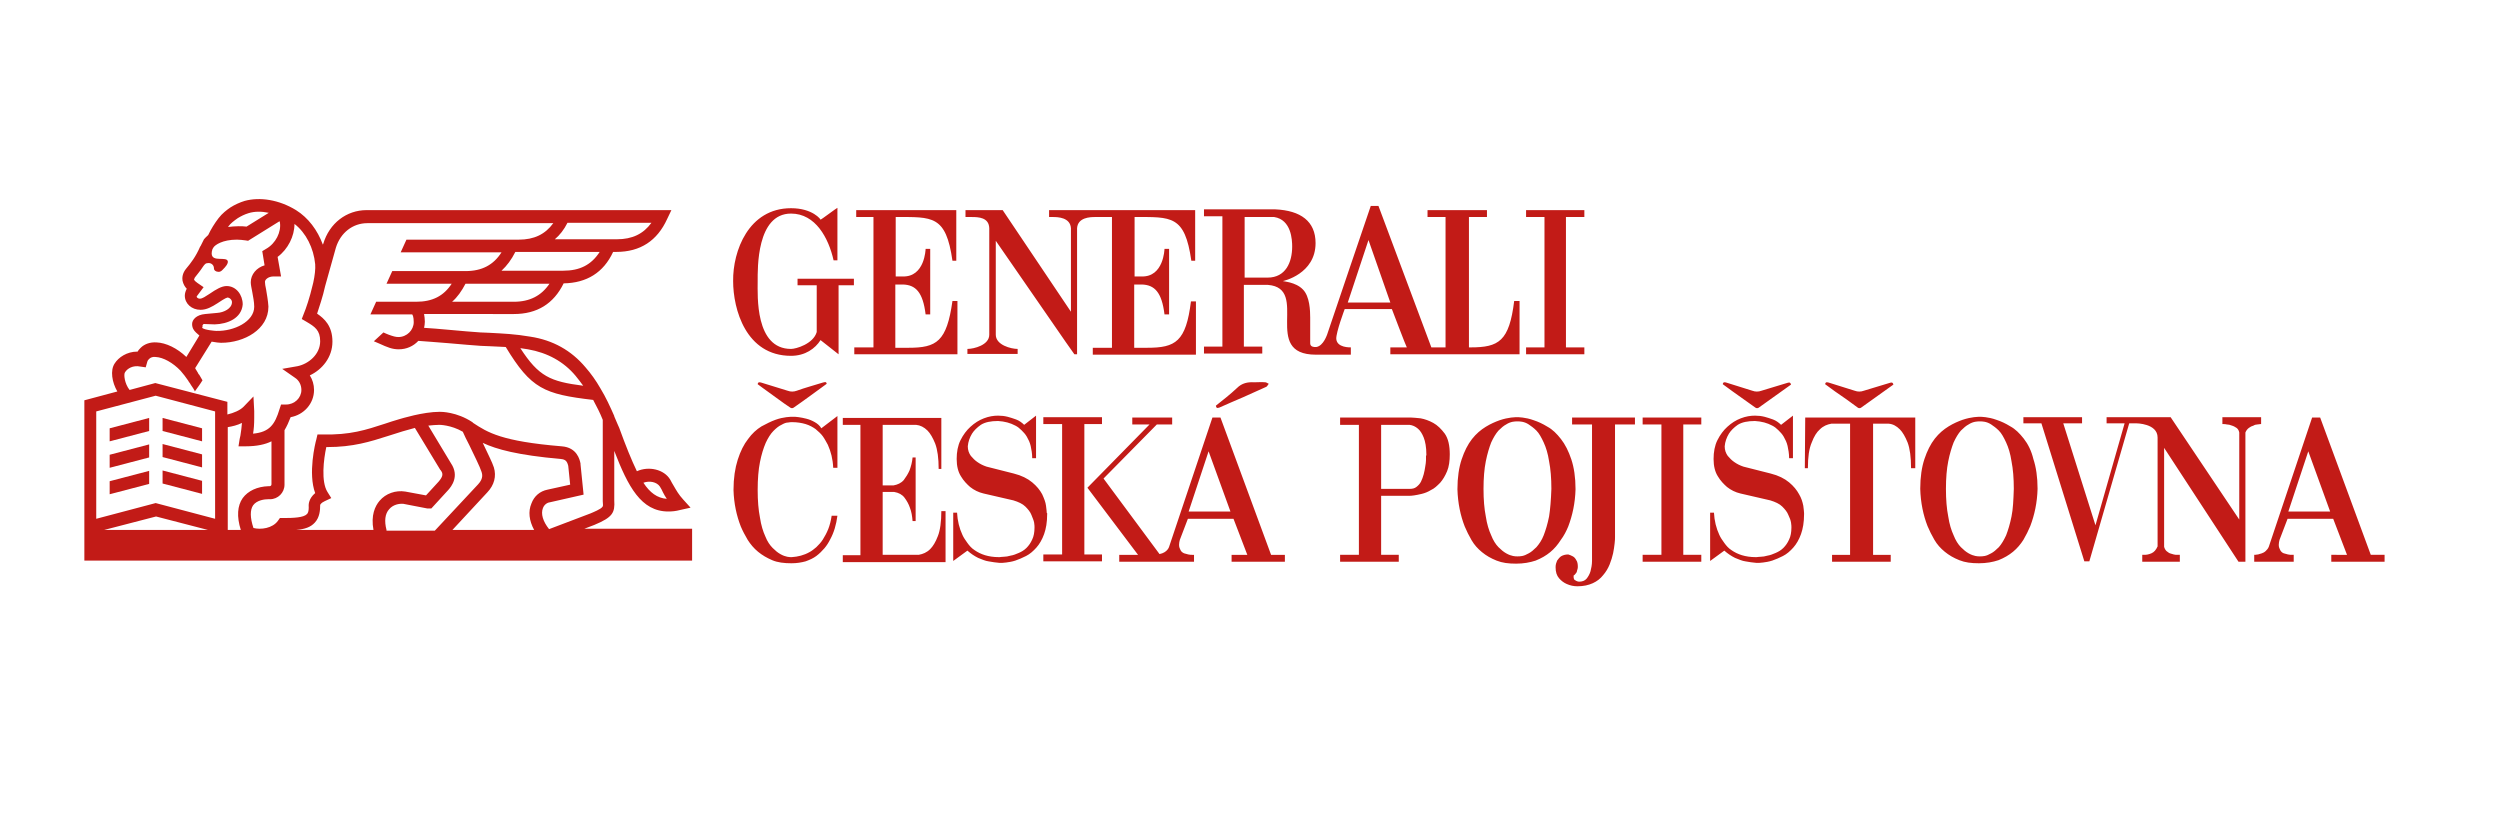
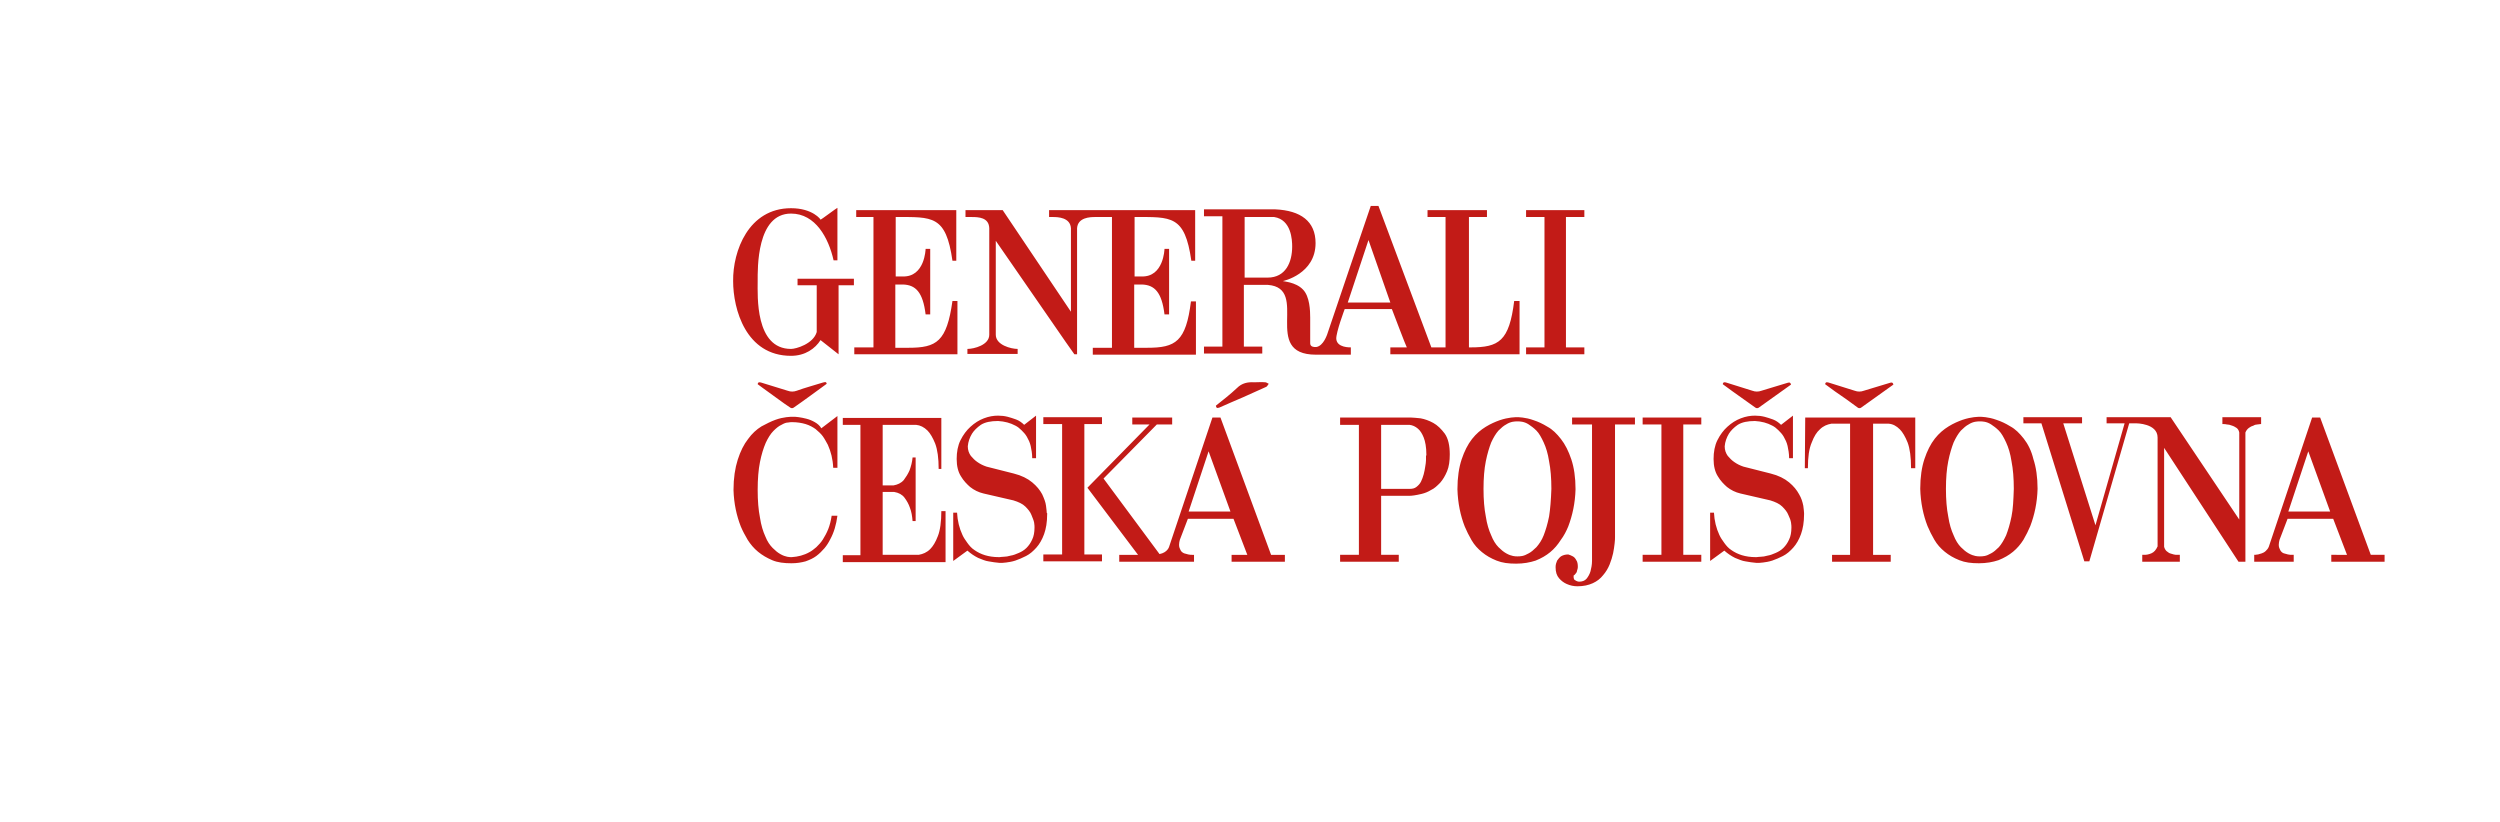
<svg xmlns="http://www.w3.org/2000/svg" xml:space="preserve" style="enable-background:new 0 0 652 214.5;" viewBox="0 0 652 214.5" y="0px" x="0px" id="layer" version="1.1">
  <style type="text/css">
	.st0{fill:#C21B17;}
</style>
-   <path d="M141.6,132.5c0.3-0.8,1-1.4,1.8-1.5l8.8-2l-0.8-7.9v-0.2c-0.2-1-0.9-4.2-4.9-4.5  c-15.7-1.3-19.3-3.6-23.1-6.1l0,0l0,0l-0.2-0.2c-4.1-2.7-8.1-2.7-8.5-2.7c-4.4,0-10.1,1.8-10.5,1.9c-1.4,0.4-2.6,0.8-3.8,1.2  c-4.9,1.6-9.1,3-16.3,2.8h-1.3l-0.3,1.3c-0.3,1-2.2,8.9-0.3,14c-1.7,1.4-1.7,3-1.7,3.2c0.1,1.7-0.3,2.2-0.5,2.3  c-0.8,0.9-3.6,1-5.9,1l0,0H73l-0.5,0.7c-1.4,2-4.5,2.4-6.4,1.9c-0.9-2.7-0.9-4.7-0.1-5.9c1-1.4,3.1-1.6,3.9-1.6h0.5  c2.1,0,3.8-1.7,3.8-3.8v-14.2c0.6-1,1.1-2.1,1.6-3.4c3.4-0.6,6.1-3.5,6.1-7.1c0-1.4-0.4-2.7-1.1-3.8c3.2-1.5,5.9-4.7,5.9-8.8  c0-4.1-2.1-6-4-7.3c0.5-1.6,1.5-4.4,2.1-7.2l2.8-10c1.2-3.9,4.4-6.4,8.2-6.4h48.5c-2.1,2.9-5,4.3-9,4.3H106l-1.5,3.3h26.3  c-2.1,3.3-5.1,4.9-9.4,4.9h-19.1l-1.5,3.3h17c-2.1,3.2-5,4.7-9.3,4.7H98.1L96.6,82h10.9c0.1,0.1,0.4,0.6,0.4,2c0,2.1-1.8,3.9-4,3.9  c-0.7,0-1.4-0.2-2.5-0.6c-0.5-0.2-1-0.4-1.4-0.6L97.5,89c0.5,0.2,0.9,0.4,1.4,0.6c2.2,1,3.4,1.5,5.1,1.5c2,0,3.8-0.8,5.1-2.2  c1.9,0.1,4.9,0.4,7.8,0.6c3.5,0.3,6.8,0.6,8.5,0.7c0.8,0,1.6,0.1,2.4,0.1c1.4,0.1,2.8,0.1,4.1,0.2c6.6,10.9,10,12.3,22.8,13.8  c0.9,1.7,1.8,3.4,2.5,5.2v21.1v0.1c0.1,1,0.1,1.3-0.1,1.5c-0.4,0.6-2.4,1.4-3.1,1.7l-10.8,4.1C141.6,136,141,134,141.6,132.5  L141.6,132.5z M139.3,138.2H118l9.1-9.8c1.8-1.9,2.4-4.2,1.7-6.5c-0.4-1.3-1.7-3.8-2.9-6.4c3.6,1.7,9.1,3.2,20.3,4.2  c1.3,0.1,1.7,0.6,2,1.8l0.5,4.9l-5.9,1.3c-2,0.4-3.5,1.7-4.2,3.6C137.7,133.4,138,135.8,139.3,138.2L139.3,138.2z M100.8,138.2  c-0.6-2.3-0.4-4.2,0.7-5.4c1-1.2,2.6-1.5,3.7-1.4l6.2,1.2h0.2h0.9l4.4-4.8l0,0c0.8-0.9,3-3.6,0.7-7l-5.9-9.8c1-0.1,2-0.2,2.9-0.2  l0,0c0,0,3,0,6.1,1.8c0.4,0.9,1,2.2,1.7,3.5c1.2,2.5,2.8,5.7,3.2,7c0.1,0.4,0.6,1.6-0.9,3.2l-11.3,12.1h-12.6V138.2z M99,130.6  c-1.2,1.4-2.3,3.8-1.6,7.6H77.3c2.2-0.2,3.7-0.7,4.8-1.9c1.3-1.4,1.4-3.3,1.4-4.6c0-0.1,0.3-0.6,1.2-1l1.7-0.8l-1-1.6  c-1.7-2.7-1-8.5-0.3-11.7h0.2c6.8,0,11.2-1.4,15.9-2.9c1.2-0.4,2.5-0.8,3.8-1.2l0,0c0,0,1.4-0.4,3.2-0.9l6.6,10.9l0.1,0.1  c0.7,0.9,0.7,1.6-0.5,3l-3.3,3.6l-5.4-1l0,0C103.2,127.8,100.6,128.7,99,130.6L99,130.6z M63.3,129.9c-1.4,2-1.6,4.8-0.5,8.3h-3.4  v-26.8c1.2-0.2,2.5-0.5,3.7-1.1c-0.1,1.2-0.2,2.1-0.4,3.3c-0.1,0.3-0.1,0.6-0.2,0.9l-0.3,1.9h1.9c2.9,0,5.1-0.5,6.7-1.3v11.2  c0,0.3-0.2,0.5-0.5,0.5H70C67.1,126.9,64.7,128,63.3,129.9L63.3,129.9z M56.1,135.3l-15.5-4.1l-15.5,4.1v-28l15.5-4.1l15.5,4.1  V135.3z M27.2,138.2l13.5-3.5l13.5,3.5H27.2z M32.6,97.1c0.6-1,2.1-1.9,4-1.5l1.4,0.2l0.4-1.4c0.1-0.4,0.3-0.6,0.5-0.8  c0.4-0.4,1-0.6,1.7-0.5c2,0.1,4.5,1.5,6.5,3.6c0.7,0.8,1.4,1.7,2,2.6c0.1,0.2,0.2,0.4,0.4,0.6c0.2,0.3,0.3,0.5,0.3,0.5  c0.1,0.1,1.1,1.6,1,1.7c0.7-1,1.4-1.9,2-2.9c0,0,0-0.1-0.1-0.2c-0.2-0.3-0.5-0.9-0.7-1.2c-0.1-0.1-0.1-0.2-0.2-0.2l0,0  c0,0-0.1-0.2-0.2-0.4c-0.2-0.4-0.6-0.9-0.7-1.2l4.3-6.9c1.1,0.2,2,0.3,2.4,0.3h0.1c6,0,12.3-3.5,12.3-9.4v-0.1  c-0.1-1.6-0.4-3.1-0.6-4.4c-0.2-0.8-0.3-1.6-0.3-2c0-0.6,0.9-1.4,2.2-1.4h2L72.4,67c2.7-2,4.4-5.4,4.4-8.6c3,2.3,5,6.3,5.4,10.5  c0.1,1.2-0.1,3-0.5,4.8l-0.2,0.8l0,0c-0.7,3-1.7,6-2.3,7.4l-0.5,1.3l1.2,0.7c2.2,1.3,3.6,2.2,3.6,5.1c0,3.4-3,5.9-5.9,6.5l-4,0.7  l3.3,2.3c1.1,0.7,1.7,1.9,1.7,3.2c0,2.1-1.8,3.8-4,3.8h-1.3l-0.4,1.2c-1.2,4-2.6,6-6.9,6.4c0.2-1.2,0.3-2.4,0.3-4.1  c0-0.4,0-1.5,0-1.8l-0.2-3.8l-2.6,2.7c-0.9,0.9-2.5,1.6-4.2,2v-3.3l-18.8-4.9l-6.7,1.8C32.5,100.1,32.2,97.6,32.6,97.1L32.6,97.1z   M52.8,84.9c0.1-0.2,0.2-0.4,0.4-0.4l2.8,0.1c3.4-0.1,7-1.6,7.3-5.2c0-2.5-1.7-4.8-4.2-4.8c-1.3,0-2.8,0.9-4.4,2  c-1.1,0.7-1.9,1.3-2.6,1.3c-0.4,0-0.8-0.3-0.8-0.5v-0.1l1.8-2.4l-1.6-1.1c-0.3-0.2-0.8-0.6-0.9-0.9c0-0.1,0.2-0.4,0.2-0.5  c0.6-0.8,1.4-1.7,2.1-2.8c0.5-0.7,0.7-1,1.5-1s1.4,0.6,1.4,1.4c0,0.5,0.5,0.9,1.2,0.9s1-0.5,1.4-0.9c0,0,1.6-1.5,0.8-2.2  c-1-0.8-4.9,0.8-3.8-2.8l0.3-0.5c0.4-0.6,2.3-2,6.1-2c0.7,0,1.5,0.1,2.3,0.2l0.6,0.1l8.2-5.1C73,57.9,73,58,73,58l0,0  c0.4,2.5-1.1,5.5-3.6,6.9l-1,0.6l0.6,3.7c-2.1,0.6-3.6,2.4-3.6,4.4c0,0.7,0.2,1.5,0.4,2.6c0.2,1.2,0.5,2.5,0.5,3.8  c0,3.9-5.3,6.4-9.8,6.3h-0.1c-0.2,0-3-0.2-3.7-0.8C52.9,85.3,52.8,85,52.8,84.9L52.8,84.9z M59.6,59c0.5-0.7,1.4-1.4,2.4-2.1  c0.8-0.5,1.8-1,2.8-1.3c1.6-0.5,3.4-0.5,5.3-0.1l-5.8,3.6C63.6,59,62.9,59,62.2,59c-1,0-1.9,0.1-2.7,0.2  C59.5,59.1,59.6,59.1,59.6,59L59.6,59z M148,58.1h21.9c-2.1,2.9-5,4.3-9,4.3h-16.2C146,61.3,147.1,59.9,148,58.1L148,58.1z   M146.9,70.6h-16.1c1.4-1.3,2.6-2.9,3.6-4.9h22C154.2,69.1,151.2,70.6,146.9,70.6L146.9,70.6z M134,78.7h-16.1  c1.4-1.2,2.5-2.8,3.5-4.7h21.9C141.2,77.1,138.2,78.7,134,78.7L134,78.7z M137.7,91.1c5.1,0.9,9.3,3.2,12.4,6.9  c0.7,0.8,1.3,1.7,2,2.6c-8.6-1.1-11.6-2.4-16.4-9.8C136.4,90.9,137,91,137.7,91.1L137.7,91.1z M172.1,126.9c0.3,0.5,0.6,1,0.8,1.5  c0.3,0.6,0.6,1.1,1,1.7c-2.5-0.2-4.4-1.6-6.1-4.2C169.4,125.3,171.3,125.7,172.1,126.9L172.1,126.9z M151.6,138.2l3.4-1.3l0,0  c4.8-2,5.4-3.2,5.2-6.4v-12.9c3.6,9.3,7,15.8,14.1,15.8c1,0,2-0.1,3.1-0.4l2.7-0.6l-1.9-2.1c-1.2-1.3-1.8-2.4-2.5-3.6  c-0.3-0.5-0.6-1-0.9-1.6c-1.6-2.7-5.6-3.6-8.7-2.2c-1.4-2.9-2.9-6.6-4.6-11.3l-0.4-0.9c-0.3-0.7-0.6-1.4-0.9-2.1v-0.1l0,0  c-1.1-2.5-2.2-4.9-3.6-7.2c-1.2-2.1-2.5-3.9-3.9-5.5c-3.7-4.4-8.5-7.1-14.4-8c-4.1-0.7-7-0.8-10.6-1c-0.8,0-1.5-0.1-2.4-0.1  c-1.7-0.1-5.1-0.4-8.4-0.7c-2.2-0.2-4.5-0.4-6.3-0.5c0.1-0.5,0.2-1,0.2-1.6c0-0.7-0.1-1.4-0.2-2H134c6.1,0,10.4-2.7,13-8  c6-0.1,10.4-2.8,12.9-8.2h0.8c6.3,0,10.7-2.9,13.3-8.6l1.1-2.3H95.6c-5.2,0-9.7,3.4-11.3,8.8l-0.1,0.2c-1.4-3.8-3.8-7-7-9  c-4.4-2.7-9.4-3.5-13.4-2.4c-1.3,0.4-2.6,1-3.7,1.7c-0.9,0.6-2.2,1.6-3.1,2.8c-1,1.3-2,2.9-2.7,4.4c-0.5,0.4-0.8,0.8-1.1,1.1  l-0.9,1.8l-0.1,0.1c-1.1,2.6-2.5,4.4-3.6,5.7s-1.1,2.5-1,3.2c0.2,0.9,0.6,1.6,1.1,2.1l0,0c-0.3,0.6-0.5,1.2-0.5,1.8  c0,2.1,1.8,3.7,4.1,3.7c1.6,0,3-0.8,4.4-1.7c0.6-0.4,2.1-1.4,2.6-1.5c0.6,0,1.2,0.6,1.2,1.2c0,1.7-2.2,2.7-3.8,2.8l-3.2,0.3  c-2.3,0.2-3.4,1.5-3.4,2.6c0,1.1,0.5,1.7,0.9,2.1l0.2,0.2l0.8,0.7l-3.4,5.6c-2.4-2.3-5.3-3.7-7.8-3.8c-1.6-0.1-3.1,0.4-4.1,1.4  c-0.3,0.3-0.6,0.6-0.8,1h-0.1c-2.7,0-4.9,1.5-5.9,3.1c-1.2,1.8-0.7,4.9,0.7,7.3l-8.6,2.3v41.8h158.5v-8.3h-28.9V138.2z" class="st0" id="Fill-1" />
-   <path d="M52.7,111.7L42.4,109v3.4l10.3,2.7V111.7z M28.6,115.1l10.3-2.7V109l-10.3,2.7V115.1z M28.6,122l10.3-2.7v-3.4  l-10.3,2.7V122z M52.7,118.5l-10.3-2.7v3.4l10.3,2.7V118.5z M52.7,125.4l-10.3-2.7v3.4l10.3,2.7V125.4z M28.6,128.9l10.3-2.7v-3.4  l-10.3,2.7V128.9z" class="st0" />
  <path d="M214.5,99.8c-2.2,0.7-4.5,1.3-6.7,2.1c-0.8,0.3-1.6,0.3-2.4,0c-2.3-0.7-4.5-1.4-6.8-2.1c-0.4-0.1-0.9-0.3-1,0.4  c0.9,0.7,1.8,1.3,2.6,1.9c2,1.4,3.9,2.9,5.9,4.2c0.2,0.2,0.7,0.2,0.9,0c2.9-2,5.7-4.1,8.6-6.2C215.5,99.4,215,99.7,214.5,99.8   M236.9,90.7h-3.4V74.2h2c3.3,0.1,5.2,2,5.9,7.8h1.2V64.9h-1.2c0,0.1-0.2,7.4-6,7.2h-1.8V56.6c9.6,0,13.1-0.5,14.8,11.4h1V54.8  h-26.1v1.8h4.5v34h-5v1.8h26.9V78.5h-1.3C246.9,89.1,244.3,90.7,236.9,90.7 M206.3,92.8c3.7,0,6.3-1.9,7.7-4.1l4.7,3.7v-18h4v-1.7  H208v1.7h5v12.2c-0.9,3.1-5.4,4.4-6.7,4.4c-9.4,0-8.7-13.9-8.7-17.6c0-3.4-0.3-17.7,8.7-17.7c6.4,0,9.8,6.4,11.1,12.2h1  c0-2.4,0-13.7,0-13.7c0-0.1-4.4,3.2-4.4,3.1c0.1,0-2-3-7.7-3c-11.1,0-15.2,11.2-15.1,19C191.2,80.6,194.5,92.8,206.3,92.8   M330.6,72.4h-6V56.6h7.7c4.5,0.7,4.7,6,4.7,7.7C337,68.4,335.3,72.4,330.6,72.4L330.6,72.4z M356.9,62.6l5.7,16.3h-11.1L356.9,62.6  z M352.5,90.6c-0.5,0-3.8,0.1-4-2.2c-0.1-1.7,2.2-7.8,2.2-7.8H363c0,0,3.8,10,3.9,10h-4.3v1.8h33.7V78.5h-1.4  c-1.3,10.5-4,12.1-11.4,12.1h-0.4v-34h4.7v-1.8h-15.5v1.8h4.7v34h-3.7l-13.8-36.9h-2c0,0-11.4,33.5-11.4,33.6c0-0.1-0.9,2.9-2.8,3.2  c-1.7,0.1-1.6-0.8-1.6-1.2v-6.5c0-1.7-0.1-5.5-1.9-7.3c-1.9-2-5.3-2.1-5.2-2.2c0,0,8.5-1.8,8.5-9.9c0-5.7-3.9-8.5-10.5-8.8H314v1.8  h4.8v34H314v1.8h15.2v-1.8h-4.8V74.3h6.3c11,0.9-1.9,18.2,12.5,18.2h9.1v-1.9H352.5z M258,59.5v27.8c0,2.7-4,3.7-5.7,3.7l0,0v1.3  h13.1V91c-1.7,0-5.7-1-5.7-3.7V62.8c7.1,10.2,20.4,29.6,20.5,29.6h0.7V59.5c0.2-2.8,3.4-2.9,4.7-2.9h4.4v34.1h-5v1.8h26.9V78.6h-1.3  c-1.3,10.5-4,12.1-11.4,12.1h-3.4V74.2h2c3.3,0.1,5.2,2,5.9,7.8h1.2V64.9h-1.2c0,0.1-0.2,7.4-6,7.2h-1.8V56.6  c9.6,0,13.1-0.5,14.8,11.4h1V54.8h-38.1v1.8h1c1.3,0,4.5,0.1,4.7,2.9l0,0v21.8l-17.8-26.5h-9.7v1.8h1.6  C255.2,56.6,257.9,56.7,258,59.5 M413.2,90.6h-4.8v-34h4.8v-1.8H398v1.8h4.8v34H398v1.8h15.2V90.6z M457.8,106.3  c0.2,0.2,0.7,0.2,0.9,0c2.8-2,5.6-4,8.4-6c-0.2-0.8-0.7-0.5-1.1-0.4c-2.2,0.7-4.4,1.3-6.6,2c-0.8,0.3-1.6,0.3-2.4,0  c-2.2-0.7-4.4-1.4-6.7-2.1c-0.4-0.1-0.9-0.3-1,0.4c0.9,0.7,1.7,1.2,2.6,1.9C453.9,103.5,455.8,104.9,457.8,106.3 M484.5,106.3  c0.2,0.2,0.7,0.2,0.9,0c2.8-2,5.6-4,8.4-6c-0.2-0.8-0.7-0.5-1.1-0.4c-2.2,0.7-4.4,1.3-6.6,2c-0.8,0.3-1.6,0.3-2.4,0  c-2.2-0.7-4.4-1.4-6.7-2.1c-0.4-0.1-0.9-0.3-1,0.4c0.9,0.7,1.7,1.2,2.6,1.9C480.7,103.5,482.6,104.9,484.5,106.3 M216,138  c-0.4,1-0.9,1.9-1.4,2.7c-0.5,0.8-1.1,1.4-1.7,2c-0.6,0.5-1.2,1-1.8,1.3c-1.4,0.8-3,1.2-4.6,1.3h-0.2c-0.2,0-0.5,0-1-0.1  s-1.1-0.3-1.8-0.7c-0.7-0.4-1.3-0.9-2-1.6s-1.4-1.7-1.9-3c-0.6-1.3-1.1-2.9-1.4-4.9c-0.4-2-0.6-4.4-0.6-7.2c0-2.9,0.2-5.3,0.6-7.3  c0.4-2,0.9-3.6,1.5-5c0.6-1.3,1.3-2.4,2-3.1s1.4-1.3,2.1-1.6c0.7-0.4,1.2-0.6,1.7-0.6c0.5-0.1,0.8-0.1,1-0.1h0.1  c1.3,0,2.5,0.2,3.5,0.5s1.9,0.8,2.6,1.3c0.7,0.6,1.4,1.2,1.9,1.9c0.5,0.7,0.9,1.5,1.3,2.2c0.8,1.8,1.3,3.7,1.4,6h1.1v-13.5l-4.2,3.2  c-0.4-0.7-1-1.2-1.7-1.6c-0.7-0.4-1.4-0.7-2.2-0.9c-0.7-0.2-1.4-0.3-2-0.4c-0.6-0.1-1.1-0.1-1.4-0.1h-0.4c-0.1,0-0.6,0-1.4,0.1  s-1.8,0.3-2.9,0.7c-1.1,0.4-2.3,1-3.6,1.7c-1.3,0.8-2.5,1.9-3.5,3.3c-1.1,1.4-2,3.2-2.7,5.4c-0.7,2.2-1.1,4.8-1.1,7.9  c0.1,3.5,0.8,6.7,1.9,9.5c0.5,1.2,1.1,2.3,1.8,3.5c0.7,1.1,1.6,2.2,2.7,3.1c1.1,0.9,2.3,1.6,3.7,2.2c1.4,0.6,3.1,0.8,5,0.8  c1.4,0,2.6-0.2,3.7-0.5c1.1-0.4,2-0.8,2.8-1.4c0.8-0.6,1.5-1.3,2.1-2c0.6-0.7,1.1-1.5,1.5-2.3c1-1.8,1.6-3.9,1.9-6.2h-1.5  C216.7,135.8,216.4,137,216,138 M244.6,139.8c-0.6,1.6-1.3,2.7-2,3.4c-0.9,0.9-1.9,1.3-3,1.5h-9.4v-16.4h3c1.2,0.2,2.1,0.7,2.7,1.5  s1.1,1.7,1.4,2.6c0.4,1,0.6,2.2,0.7,3.5h0.8v-16.6H238c-0.1,1.2-0.4,2.3-0.8,3.4c-0.4,0.9-0.9,1.7-1.5,2.5c-0.7,0.8-1.6,1.2-2.7,1.4  h-2.8v-15.8h8.7c1.1,0.1,2.1,0.6,3,1.5c0.7,0.7,1.4,1.9,2,3.4c0.6,1.6,0.9,3.8,0.9,6.6h0.7V109h-25.7v1.8h4.6v34h-4.6v1.8h26.8  v-13.3h-1.1C245.5,136,245.2,138.3,244.6,139.8 M273,133.8c0-0.4-0.1-1-0.2-1.9c-0.1-0.9-0.5-1.9-1-3c-0.6-1.1-1.4-2.1-2.6-3.1  c-1.2-1-2.8-1.8-4.8-2.3l-7.1-1.8c-0.9-0.3-1.7-0.7-2.4-1.2c-0.6-0.4-1.2-1-1.7-1.6c-0.5-0.7-0.8-1.5-0.8-2.5  c0.1-1.2,0.5-2.3,1.1-3.3c0.5-0.8,1.3-1.6,2.3-2.3c1.1-0.7,2.6-1,4.5-1c1.7,0.1,3.2,0.5,4.5,1.2c0.6,0.3,1.1,0.7,1.6,1.2  s1,1,1.4,1.7c0.4,0.7,0.8,1.5,1,2.4c0.2,0.9,0.4,2,0.4,3.2h1v-11.1l-3.1,2.4c-0.6-0.6-1.3-1.1-2.1-1.4s-1.5-0.5-2.2-0.7  c-0.8-0.2-1.6-0.3-2.5-0.3c-1.2,0-2.4,0.2-3.7,0.7c-1.3,0.5-2.4,1.2-3.5,2.2c-1,0.9-1.9,2.1-2.6,3.5s-1,3.1-1,4.9  c0,1.9,0.4,3.4,1.1,4.5c0.7,1.2,1.6,2.1,2.4,2.8c1,0.8,2.2,1.4,3.5,1.7l7.8,1.8c1.3,0.4,2.4,0.9,3.1,1.6c0.7,0.7,1.3,1.4,1.6,2.2  c0.3,0.8,0.6,1.4,0.7,2s0.1,1,0.1,1.2v0.1c0,1.2-0.2,2.3-0.6,3.1c-0.4,0.9-0.9,1.6-1.5,2.2s-1.3,1-2,1.3s-1.4,0.6-2.1,0.7  c-0.7,0.2-1.3,0.3-1.8,0.3s-0.9,0.1-1.1,0.1h-0.2c-1.4,0-2.6-0.2-3.6-0.5s-2-0.8-2.7-1.3c-0.8-0.5-1.4-1.2-1.9-1.9  c-0.5-0.7-1-1.4-1.3-2.1c-0.8-1.7-1.3-3.7-1.4-5.8h-1v12.6l3.7-2.7c0.9,0.8,1.8,1.4,2.8,1.9c1,0.4,1.9,0.8,2.7,0.9  c1,0.2,1.9,0.3,2.9,0.4h0.2c0.3,0,0.8,0,1.5-0.1c0.7-0.1,1.5-0.2,2.4-0.5s1.8-0.7,2.8-1.2s1.9-1.3,2.7-2.2c0.8-0.9,1.5-2.1,2-3.5  s0.8-3.1,0.8-5.2v-0.3H273z M371.9,118.8c0,0.3,0,0.6,0,1.2c0,0.5-0.1,1.1-0.2,1.7c-0.1,0.6-0.2,1.3-0.4,2c-0.2,0.7-0.4,1.3-0.7,1.9  s-0.7,1-1.2,1.4s-1.1,0.5-1.8,0.5h-7.4v-16.7h7.4c0.8,0.1,1.5,0.4,2.2,1c0.6,0.5,1.1,1.3,1.5,2.3c0.4,1,0.7,2.5,0.7,4.5v0.2H371.9z   M373.8,110.3c-1.1-0.6-2.2-1-3.3-1.2c-1.1-0.1-1.9-0.2-2.4-0.2h-18.6v1.9h4.9v33.9h-4.9v1.8h15.3v-1.8h-4.6v-15.4h7.5  c0.1,0,0.5,0,1.1-0.1c0.6-0.1,1.2-0.2,2-0.4c0.8-0.2,1.6-0.5,2.4-1c0.9-0.4,1.6-1.1,2.4-1.9c0.7-0.8,1.3-1.8,1.8-3s0.7-2.7,0.7-4.4  c0-2.3-0.4-4.1-1.3-5.4C375.9,111.9,374.9,110.9,373.8,110.3L373.8,110.3z M404,134.7c-0.4,2-0.9,3.6-1.4,4.9s-1.2,2.3-1.9,3.1  c-0.7,0.7-1.4,1.3-2,1.6c-0.7,0.4-1.2,0.6-1.7,0.7s-0.9,0.1-1.1,0.1h-0.3c-0.2,0-0.5,0-1-0.1s-1.1-0.3-1.8-0.7  c-0.7-0.4-1.3-0.9-2-1.6c-0.7-0.7-1.4-1.8-1.9-3.1c-0.6-1.3-1.1-2.9-1.4-4.9c-0.4-2-0.6-4.4-0.6-7.2c0-2.8,0.2-5.2,0.6-7.2  c0.4-2,0.9-3.6,1.4-4.9c0.6-1.3,1.2-2.3,1.9-3.1c0.7-0.7,1.4-1.3,2-1.6c0.6-0.4,1.2-0.6,1.7-0.7s0.9-0.1,1.1-0.1h0.3  c0.2,0,0.6,0,1.1,0.1s1.1,0.3,1.7,0.7c0.6,0.4,1.3,0.9,2,1.6s1.3,1.8,1.9,3.1c0.6,1.3,1.1,2.9,1.4,4.9c0.4,2,0.6,4.4,0.6,7.2  C404.5,130.4,404.3,132.8,404,134.7 M409,137.3c1.1-2.9,1.8-6.1,1.9-9.7c0-3.1-0.4-5.7-1.1-7.8c-0.7-2.1-1.6-3.9-2.7-5.3  c-1.1-1.4-2.2-2.5-3.5-3.2c-1.3-0.8-2.4-1.3-3.6-1.7c-1.1-0.4-2.1-0.6-2.9-0.7s-1.3-0.1-1.4-0.1h-0.1c-0.1,0-0.6,0-1.5,0.1  c-0.8,0.1-1.8,0.3-3,0.7c-1.1,0.4-2.3,0.9-3.6,1.7c-1.3,0.8-2.5,1.8-3.6,3.2c-1.1,1.4-2,3.2-2.7,5.3c-0.7,2.1-1.1,4.7-1.1,7.8  c0.1,3.6,0.8,6.9,1.9,9.7c0.5,1.2,1.1,2.4,1.8,3.6c0.7,1.2,1.6,2.2,2.7,3.1s2.3,1.6,3.8,2.2s3.1,0.8,5.1,0.8c1.9,0,3.6-0.3,5.1-0.8  c1.5-0.6,2.7-1.3,3.8-2.2c1.1-0.9,2-2,2.7-3.1C407.9,139.7,408.5,138.5,409,137.3 M428.4,110.7h4.9v34h-4.9v1.8h15.3v-1.8H439v-34  h4.7v-1.8h-15.3V110.7z M426.3,108.9H410v1.8h5.2v35.6c0,1-0.2,1.9-0.4,2.7c-0.2,0.7-0.6,1.4-1,1.9c-0.5,0.6-1.2,0.8-2,0.8  c-0.2,0-0.5-0.1-0.7-0.2s-0.3-0.2-0.5-0.3c-0.1-0.2-0.2-0.4-0.2-0.6v-0.5c0.2-0.1,0.4-0.3,0.6-0.6c0.2-0.2,0.3-0.5,0.3-0.7  c0.1-0.3,0.2-0.6,0.2-0.9c0-0.8-0.1-1.4-0.4-1.8c-0.2-0.4-0.5-0.8-0.9-1s-0.8-0.4-1.2-0.5c-0.8,0-1.4,0.2-1.9,0.5  c-0.4,0.3-0.7,0.7-1,1.1c-0.2,0.5-0.4,1-0.4,1.7c0,1.3,0.3,2.2,0.9,2.9c0.6,0.7,1.3,1.2,2,1.5c0.9,0.4,1.8,0.6,2.8,0.6  c1.6,0,2.9-0.3,4-0.8s2-1.2,2.7-2.1c0.7-0.8,1.3-1.8,1.7-2.8c0.4-1,0.7-2,0.9-2.9c0.2-0.9,0.3-1.8,0.4-2.6c0.1-0.8,0.1-1.3,0.1-1.6  v-29.4h5.2v-1.8H426.3z M469.2,128.9c-0.6-1.1-1.4-2.1-2.6-3.1s-2.8-1.8-4.8-2.3l-7.1-1.8c-0.9-0.3-1.7-0.7-2.4-1.2  c-0.6-0.4-1.2-1-1.7-1.6c-0.5-0.7-0.8-1.5-0.8-2.5c0.1-1.2,0.5-2.3,1.1-3.3c0.5-0.8,1.3-1.6,2.3-2.3c1.1-0.7,2.6-1,4.5-1  c1.7,0.1,3.2,0.5,4.5,1.2c0.6,0.3,1.1,0.7,1.6,1.2s1,1,1.4,1.7s0.8,1.5,1,2.4s0.4,2,0.4,3.2h1v-11.1l-3.1,2.4  c-0.6-0.6-1.3-1.1-2.1-1.4c-0.8-0.3-1.5-0.5-2.2-0.7c-0.8-0.2-1.6-0.3-2.5-0.3c-1.2,0-2.4,0.2-3.7,0.7c-1.3,0.5-2.4,1.2-3.5,2.2  c-1,0.9-1.9,2.1-2.6,3.5s-1,3.1-1,4.9c0,1.9,0.4,3.4,1.1,4.5c0.7,1.2,1.6,2.1,2.4,2.8c1,0.8,2.2,1.4,3.5,1.7l7.8,1.8  c1.3,0.4,2.4,0.9,3.1,1.6s1.3,1.4,1.6,2.2c0.4,0.8,0.6,1.4,0.7,2s0.1,1,0.1,1.2v0.1c0,1.2-0.2,2.3-0.6,3.1c-0.4,0.9-0.9,1.6-1.5,2.2  s-1.3,1-2,1.3s-1.4,0.6-2.1,0.7c-0.7,0.2-1.3,0.3-1.8,0.3s-0.9,0.1-1.1,0.1h-0.2c-1.4,0-2.6-0.2-3.6-0.5s-2-0.8-2.7-1.3  c-0.8-0.5-1.4-1.2-1.9-1.9c-0.5-0.7-1-1.4-1.3-2.1c-0.8-1.7-1.3-3.7-1.4-5.8h-1v12.6l3.7-2.7c0.9,0.8,1.8,1.4,2.8,1.9  c1,0.4,1.9,0.8,2.7,0.9c1,0.2,1.9,0.3,2.9,0.4h0.2c0.3,0,0.8,0,1.5-0.1s1.5-0.2,2.4-0.5s1.8-0.7,2.8-1.2s1.9-1.3,2.7-2.2  c0.8-0.9,1.5-2.1,2-3.5s0.8-3.1,0.8-5.2v-0.3c0-0.4-0.1-1-0.2-1.9C470.1,130.9,469.8,129.9,469.2,128.9 M470.7,122.1h0.8  c0-2.9,0.3-5.1,1-6.7c0.6-1.6,1.3-2.7,2.1-3.4c0.9-0.9,1.9-1.3,3-1.5h4.9v34.2h-4.7v1.8h15.3v-1.8h-4.6v-34.2h4.1  c1.1,0.1,2,0.6,2.9,1.5c0.7,0.7,1.4,1.9,2,3.4c0.6,1.6,0.9,3.8,0.9,6.7h1.1v-13.2h-28.7L470.7,122.1L470.7,122.1z M524.6,134.7  c-0.4,2-0.9,3.6-1.4,4.9c-0.6,1.3-1.2,2.3-1.9,3.1c-0.7,0.7-1.4,1.3-2,1.6c-0.7,0.4-1.2,0.6-1.7,0.7s-0.9,0.1-1.1,0.1h-0.3  c-0.2,0-0.5,0-1-0.1s-1.1-0.3-1.8-0.7c-0.7-0.4-1.3-0.9-2-1.6s-1.4-1.8-1.9-3.1c-0.6-1.3-1.1-2.9-1.4-4.9c-0.4-2-0.6-4.4-0.6-7.2  c0-2.8,0.2-5.2,0.6-7.2s0.9-3.6,1.4-4.9c0.6-1.3,1.2-2.3,1.9-3.1c0.7-0.7,1.4-1.3,2-1.6c0.6-0.4,1.2-0.6,1.7-0.7s0.9-0.1,1.1-0.1  h0.3c0.2,0,0.6,0,1.1,0.1s1.1,0.3,1.7,0.7c0.6,0.4,1.3,0.9,2,1.6s1.3,1.8,1.9,3.1c0.6,1.3,1.1,2.9,1.4,4.9c0.4,2,0.6,4.4,0.6,7.2  C525.1,130.4,525,132.8,524.6,134.7 M527.8,114.4c-1.1-1.4-2.2-2.5-3.5-3.2c-1.3-0.8-2.4-1.3-3.6-1.7c-1.1-0.4-2.1-0.6-2.9-0.7  s-1.3-0.1-1.4-0.1h-0.1c-0.1,0-0.6,0-1.5,0.1c-0.8,0.1-1.8,0.3-3,0.7c-1.1,0.4-2.3,0.9-3.6,1.7c-1.3,0.8-2.5,1.8-3.6,3.2  c-1.1,1.4-2,3.2-2.7,5.3c-0.7,2.1-1.1,4.7-1.1,7.8c0.1,3.6,0.8,6.9,1.9,9.7c0.5,1.2,1.1,2.4,1.8,3.6c0.7,1.2,1.6,2.2,2.7,3.1  s2.3,1.6,3.8,2.2s3.1,0.8,5.1,0.8c1.9,0,3.6-0.3,5.1-0.8c1.5-0.6,2.7-1.3,3.8-2.2c1.1-0.9,2-2,2.7-3.1c0.7-1.2,1.3-2.4,1.8-3.6  c1.1-2.9,1.8-6.1,1.9-9.7c0-3.1-0.4-5.7-1.1-7.8C529.8,117.6,528.9,115.8,527.8,114.4 M588.7,110.7c0.3,0,0.6-0.1,0.8-0.1h0.2v-1.8  h-10.1v1.8h0.3c0.2,0,0.5,0,0.9,0.1c0.4,0,0.8,0.1,1.3,0.3c0.4,0.1,0.9,0.4,1.2,0.6c0.4,0.3,0.6,0.7,0.7,1.2v22.7l-17.9-26.7h-9l0,0  h-7.7v1.6h4.7l-7.6,26.6l-8.4-26.6h4.9v-1.6h-15.3v1.6h4.7l11.2,36h1.3l10.4-36h1.8c0,0,5.6,0,5.6,3.7v28.4  c-0.4,0.9-0.9,1.5-1.6,1.8c-0.7,0.3-1.3,0.4-1.8,0.4c-0.1,0-0.2,0-0.2,0c-0.1,0-0.2,0-0.2,0h-0.2v1.8h9.8v-1.8h-0.2  c-0.1,0-0.2,0-0.2,0c-0.1,0-0.2,0-0.3,0c-0.2,0-0.6,0-0.9-0.1c-0.4-0.1-0.7-0.2-1-0.3s-0.6-0.4-0.9-0.6c-0.3-0.3-0.5-0.7-0.6-1.1  v-25.8l19.4,29.7h1.8v-33.7c0.2-0.5,0.5-0.9,0.9-1.2c0.4-0.3,0.8-0.5,1.2-0.6C588,110.8,588.4,110.7,588.7,110.7 M596.8,133.4  l5.2-15.7l5.7,15.7H596.8z M618.3,144.7l-13.2-35.8H603l-11.3,33.7c-0.2,0.5-0.5,0.8-0.8,1.1c-0.3,0.3-0.7,0.5-1,0.6  c-0.4,0.1-0.7,0.2-1,0.3c-0.3,0-0.6,0.1-0.7,0.1h-0.3v1.8h10.3v-1.8h-0.5c-0.2,0-0.6,0-1-0.1s-0.8-0.2-1.1-0.3  c-0.3-0.1-0.7-0.4-0.9-0.8s-0.4-0.8-0.4-1.4c0-0.5,0.1-0.9,0.2-1.3l2.1-5.5h11.9l3.6,9.4H608v1.8h13.9v-1.8L618.3,144.7L618.3,144.7  z M282.8,110.6h4.6v-1.8h-15.3v1.8h4.9v34h-4.9v1.8h15.3v-1.8h-4.6V110.6z M318,106.3c2-0.9,4.1-1.8,6.2-2.7c2-0.9,4-1.8,6-2.7  c0.3-0.1,0.4-0.5,0.7-0.8c-0.3-0.1-0.6-0.4-0.9-0.4c-1-0.1-1.9,0-2.9,0c-1.7-0.1-3.2,0.2-4.5,1.5c-1.7,1.6-3.6,3.1-5.5,4.6  C317.2,106.4,317.4,106.5,318,106.3 M310,133.4l5.2-15.7l5.7,15.7H310z M318.3,108.9h-2.1l-11.3,33.7c0,0-0.4,1.5-2.5,1.9  l-14.6-19.7l13.9-14.1h4v-1.8h-10.4v1.8h4.5l-16.2,16.5l13.2,17.5h-4.9v1.8h9.1h6.2h4.2v-1.8h-0.5c-0.2,0-0.6,0-1-0.1  s-0.8-0.2-1.1-0.3c-0.4-0.2-0.7-0.4-0.9-0.8s-0.4-0.8-0.4-1.4c0-0.5,0.1-0.9,0.2-1.3l2.1-5.5h11.9l3.6,9.4h-4.1v1.8h13.9v-1.8h-3.6  L318.3,108.9z" class="st0" />
</svg>